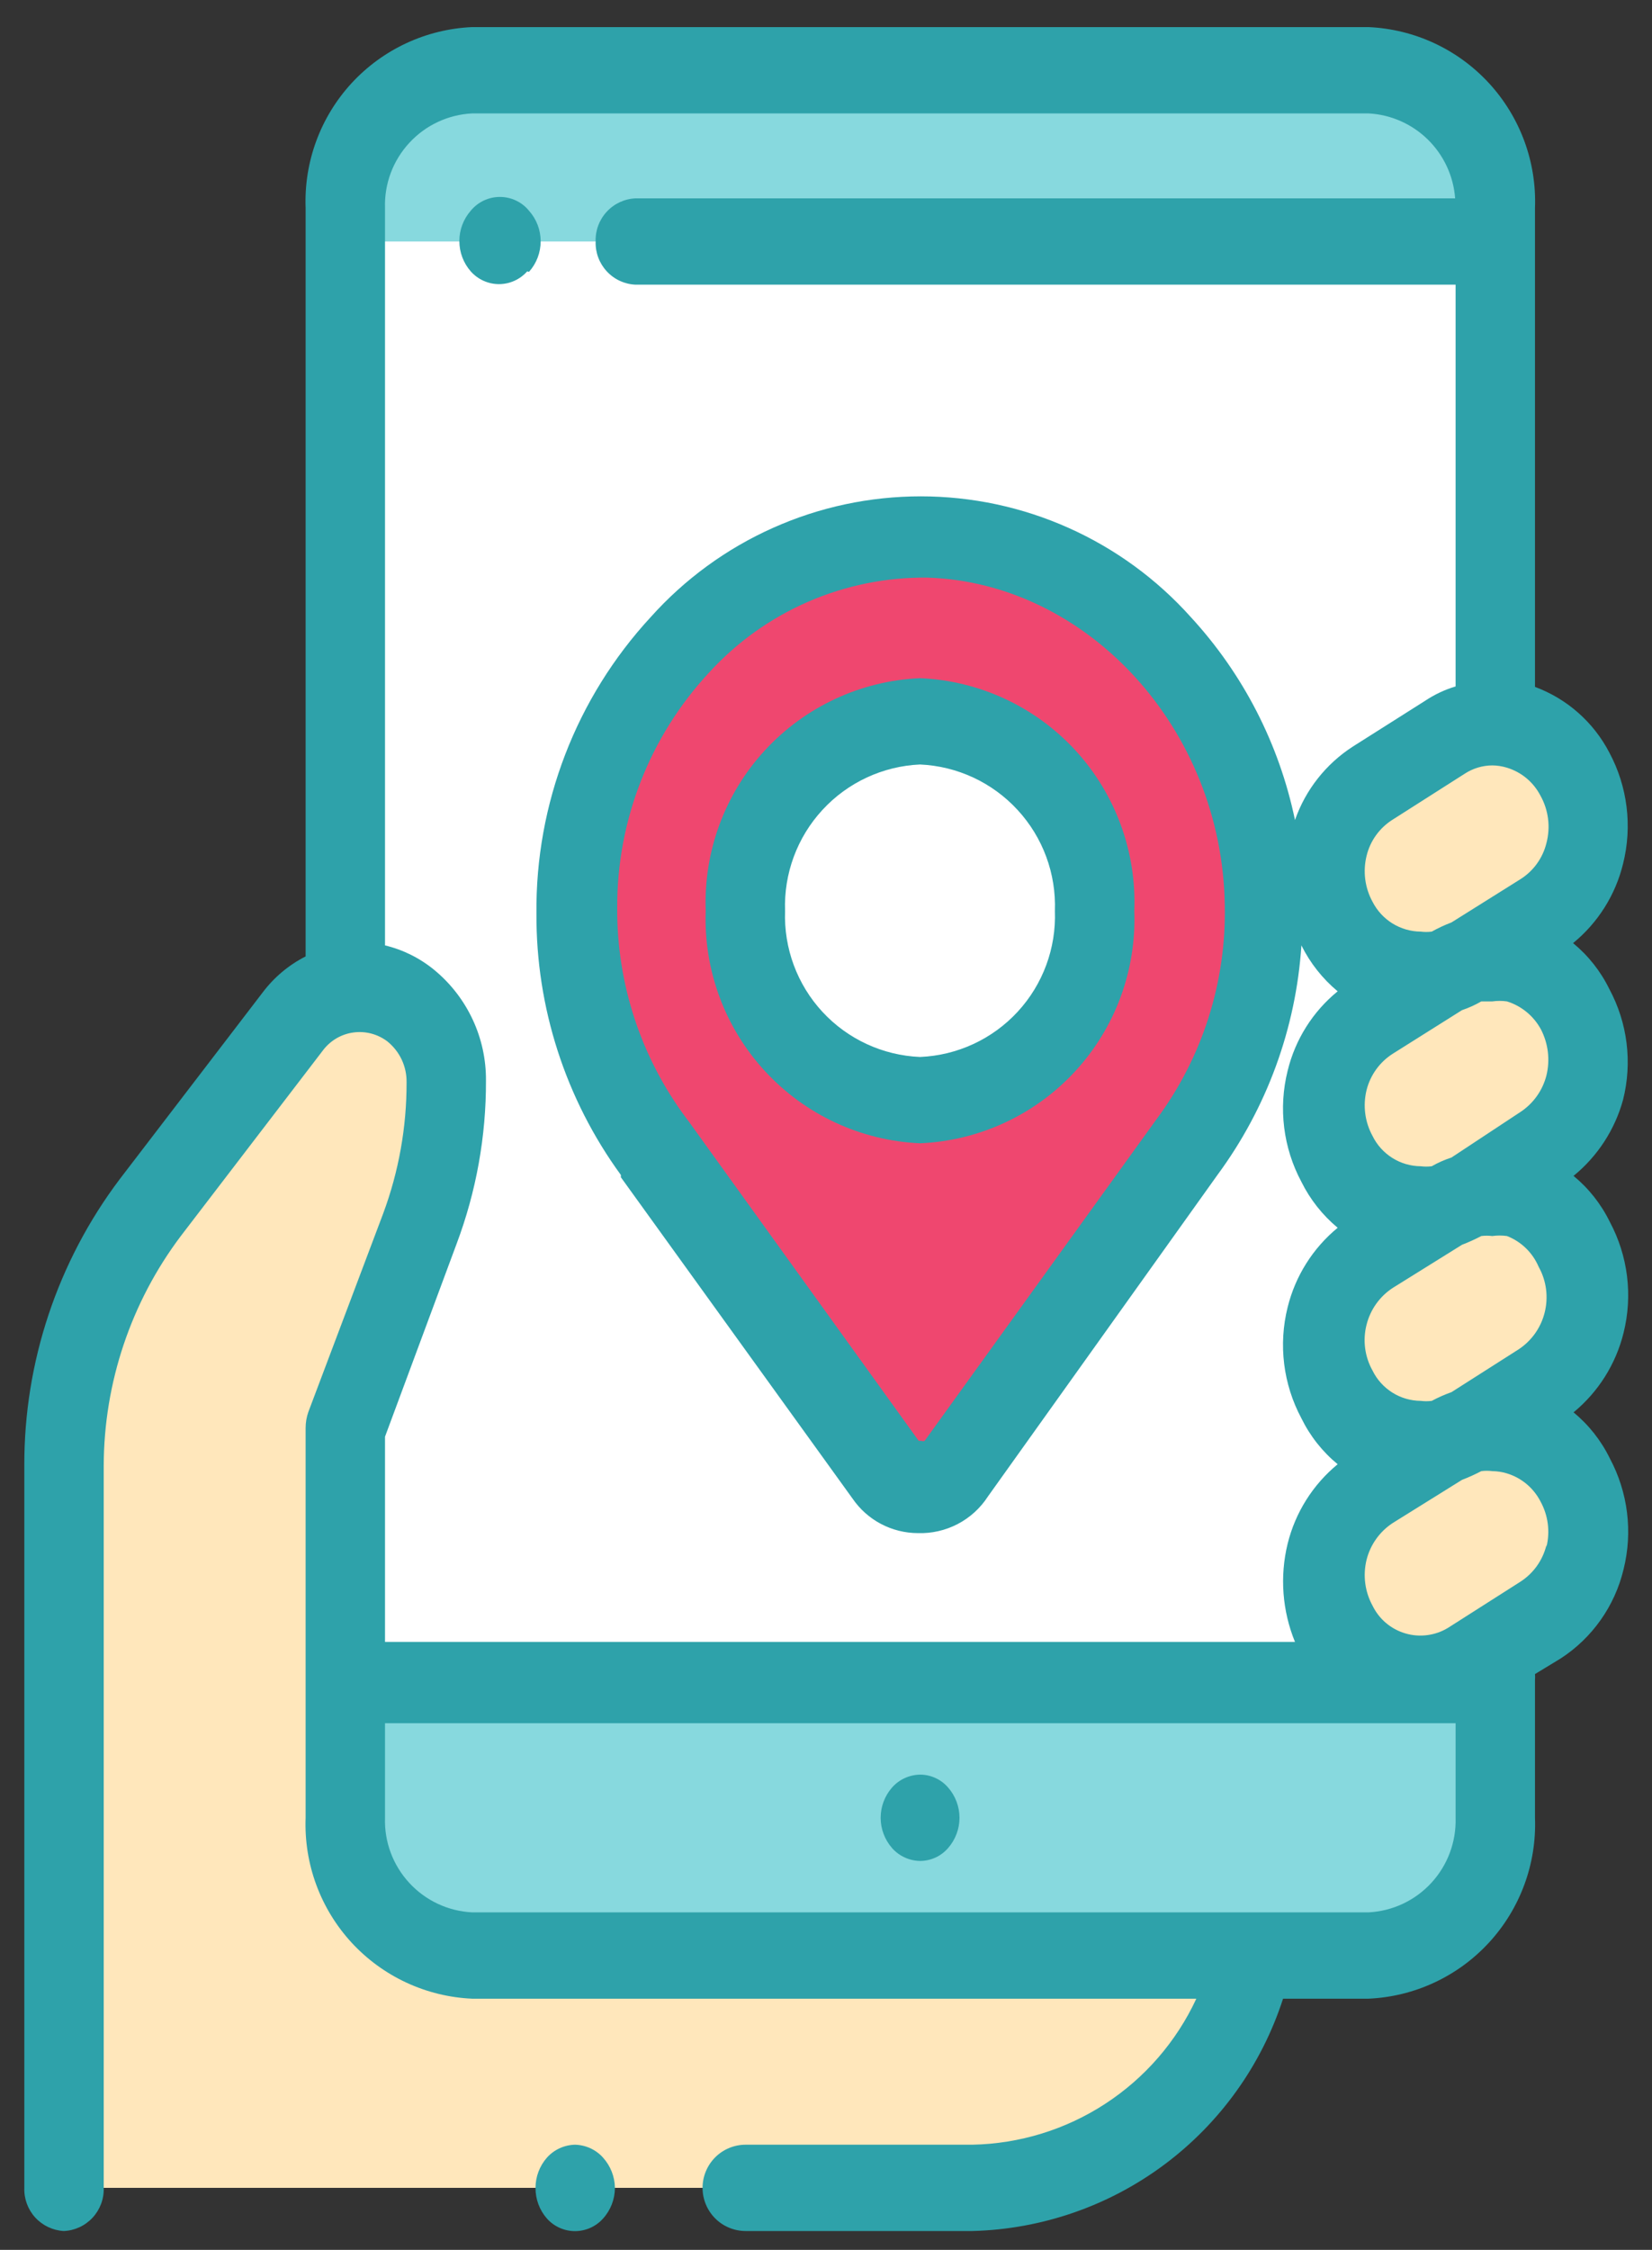
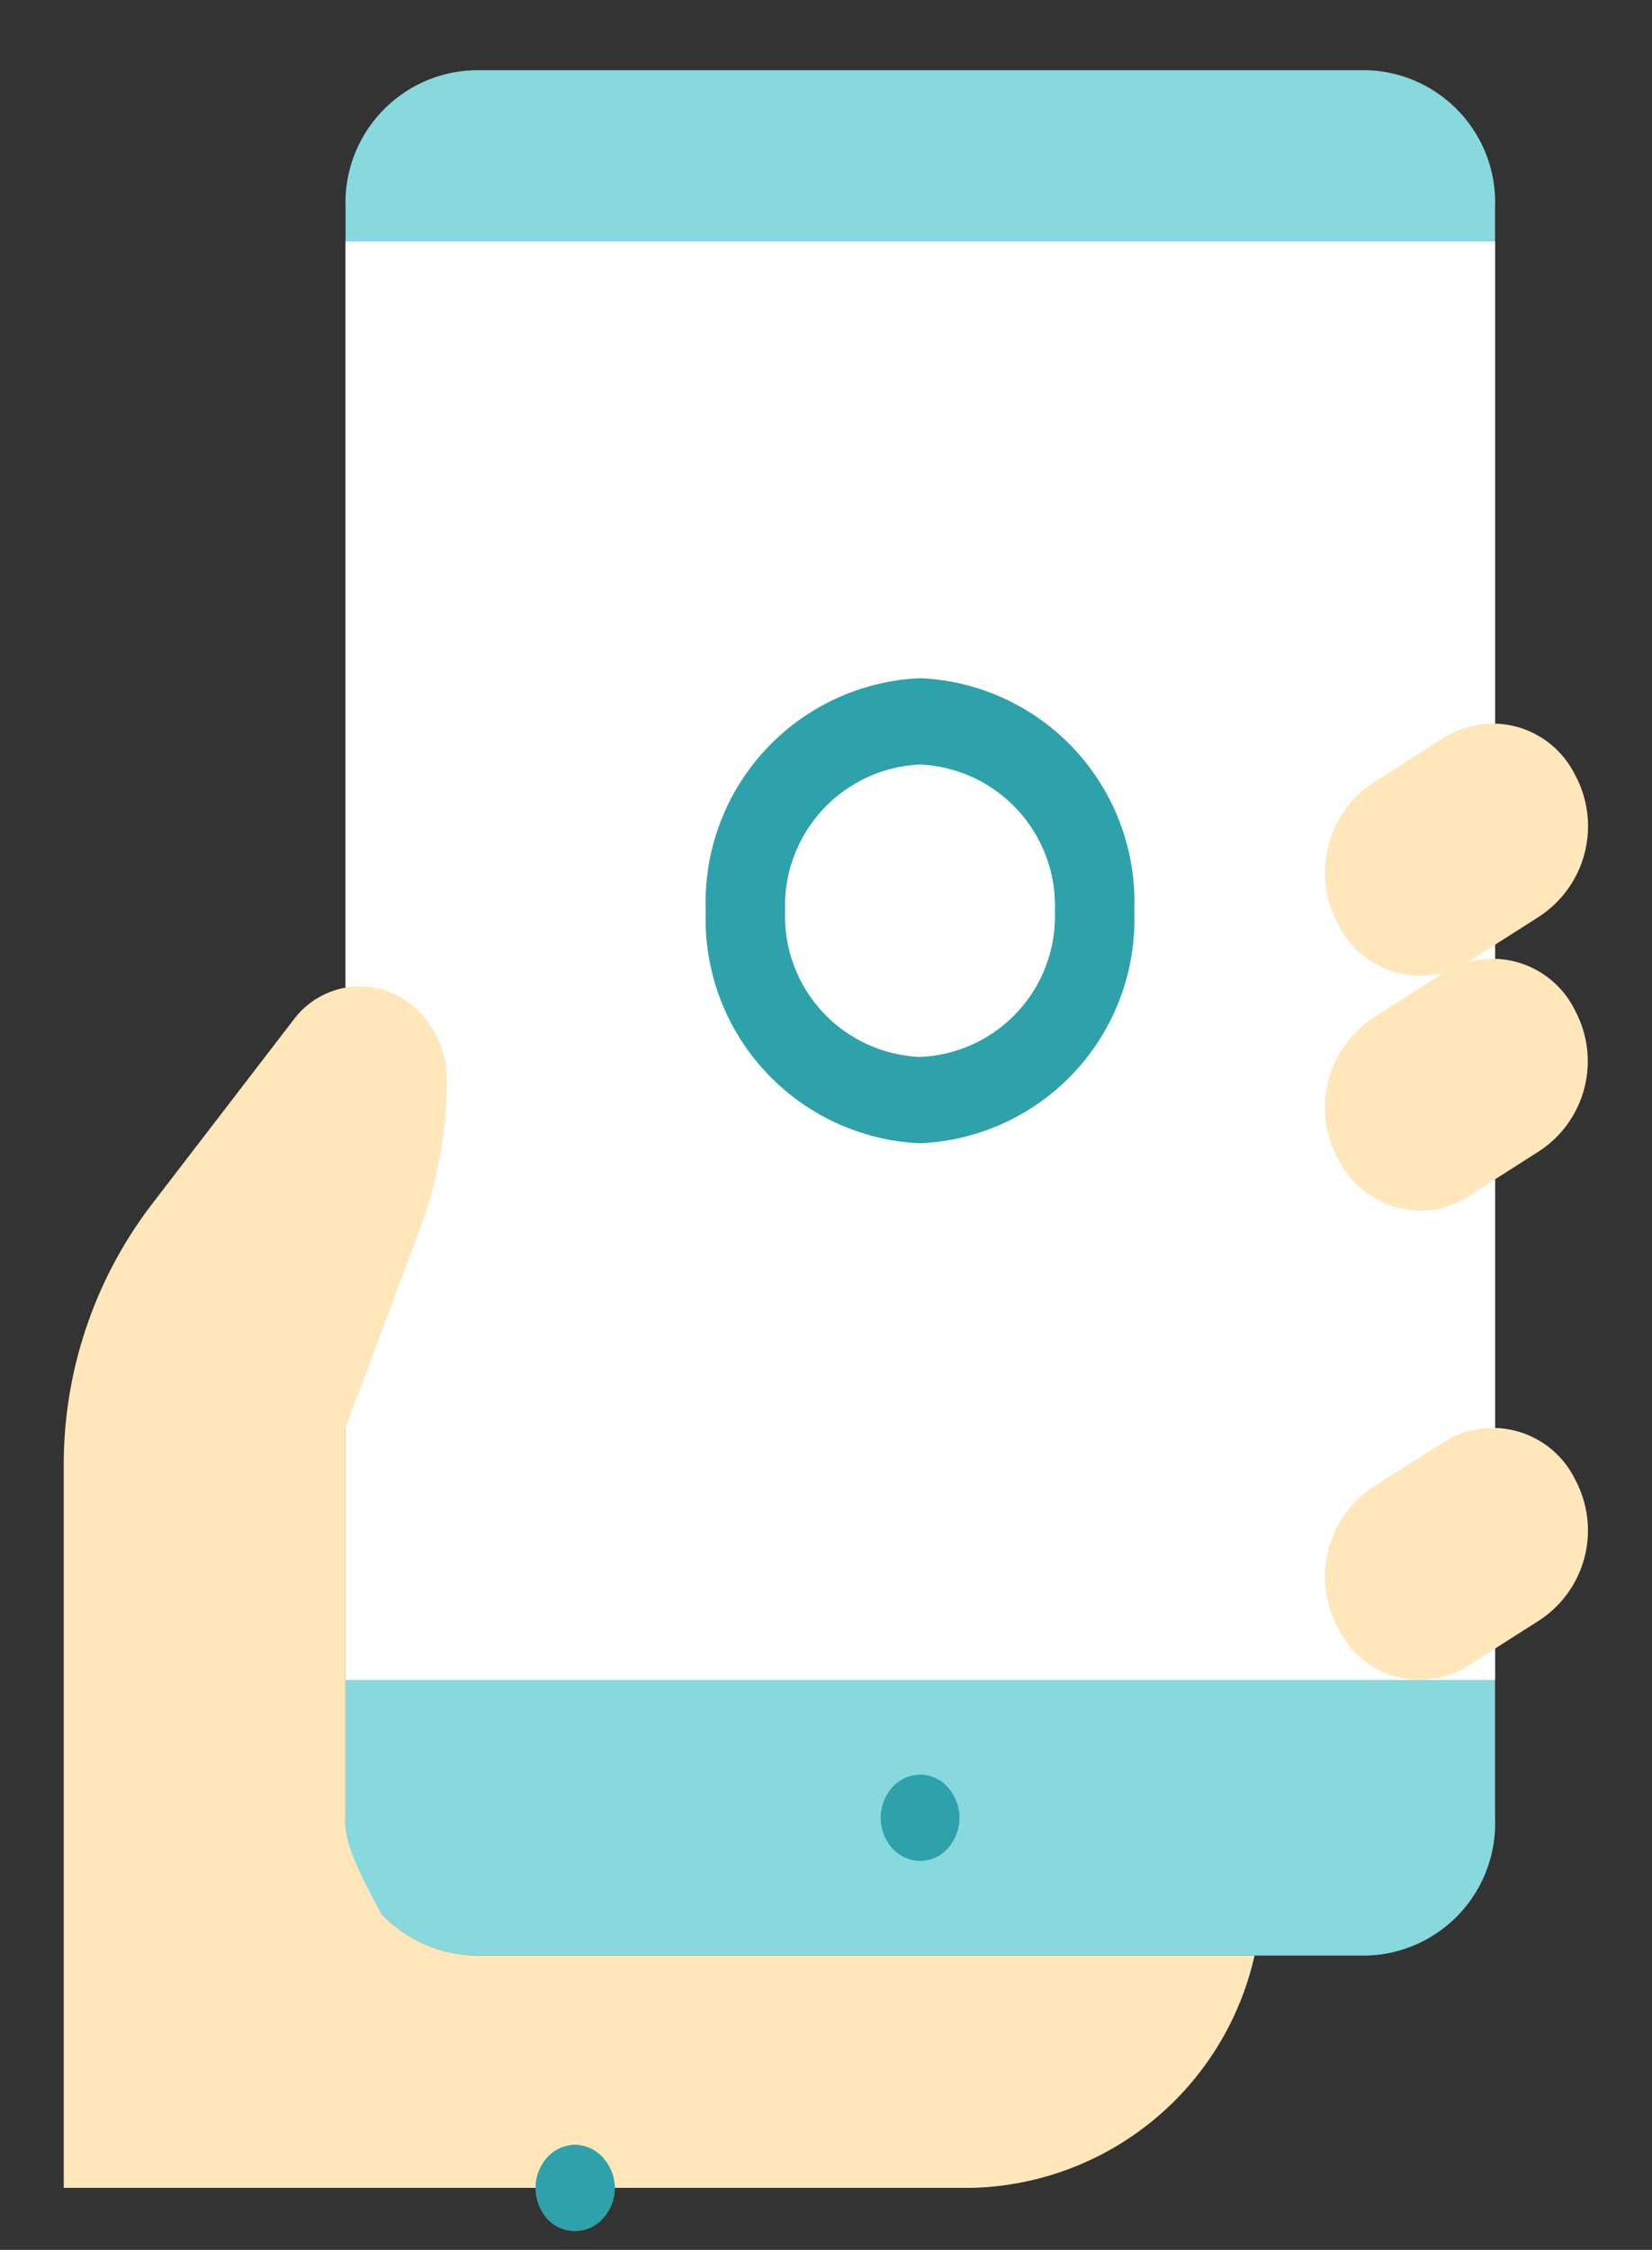
<svg xmlns="http://www.w3.org/2000/svg" width="36" height="49" viewBox="0 0 36 49" fill="none">
  <rect x="0" y="0" width="36" height="49" fill="#333333" stroke="none" />
  <g clip-path="url(#clip0_12409_971)">
    <path d="M32.58 15.37V4.53C32.596 4.152 32.537 3.774 32.407 3.418C32.277 3.063 32.078 2.736 31.822 2.458C31.565 2.179 31.256 1.954 30.913 1.794C30.569 1.635 30.198 1.545 29.82 1.53H10.29C9.526 1.564 8.808 1.898 8.291 2.46C7.773 3.023 7.5 3.767 7.53 4.53V39.59C7.5 40.355 7.775 41.1 8.294 41.663C8.813 42.225 9.535 42.559 10.3 42.59H29.82C30.198 42.575 30.569 42.485 30.913 42.325C31.256 42.166 31.565 41.941 31.822 41.662C32.078 41.384 32.277 41.057 32.407 40.702C32.537 40.346 32.596 39.968 32.58 39.59V15.37Z" fill="#87D9DE" />
    <path d="M7.529 5.26H32.579V36.59H7.529V5.26Z" fill="white" />
-     <path d="M7.529 39.59V31.1L9.159 26.74C9.541 25.713 9.738 24.626 9.739 23.53C9.74 23.215 9.672 22.904 9.539 22.619C9.406 22.333 9.211 22.081 8.969 21.88C8.779 21.728 8.561 21.615 8.326 21.55C8.092 21.484 7.847 21.467 7.606 21.498C7.365 21.53 7.133 21.611 6.923 21.735C6.714 21.859 6.532 22.024 6.389 22.22L3.269 26.28C2.044 27.905 1.384 29.885 1.389 31.92V47.65H21.189C22.631 47.611 24.019 47.093 25.133 46.176C26.247 45.26 27.023 43.998 27.339 42.59H10.339C9.957 42.58 9.58 42.494 9.232 42.337C8.883 42.18 8.569 41.956 8.307 41.677C8.046 41.398 7.843 41.069 7.709 40.711C7.575 40.353 7.514 39.972 7.529 39.59Z" fill="#FFE7BB" />
+     <path d="M7.529 39.59V31.1L9.159 26.74C9.541 25.713 9.738 24.626 9.739 23.53C9.74 23.215 9.672 22.904 9.539 22.619C9.406 22.333 9.211 22.081 8.969 21.88C8.779 21.728 8.561 21.615 8.326 21.55C8.092 21.484 7.847 21.467 7.606 21.498C7.365 21.53 7.133 21.611 6.923 21.735C6.714 21.859 6.532 22.024 6.389 22.22L3.269 26.28C2.044 27.905 1.384 29.885 1.389 31.92V47.65H21.189C22.631 47.611 24.019 47.093 25.133 46.176C26.247 45.26 27.023 43.998 27.339 42.59H10.339C9.957 42.58 9.58 42.494 9.232 42.337C8.883 42.18 8.569 41.956 8.307 41.677C7.575 40.353 7.514 39.972 7.529 39.59Z" fill="#FFE7BB" />
    <path d="M30.96 21.25C30.585 21.251 30.217 21.146 29.899 20.948C29.581 20.75 29.325 20.466 29.16 20.13C28.879 19.614 28.801 19.012 28.942 18.442C29.082 17.872 29.431 17.376 29.92 17.05L31.49 16.05C31.726 15.906 31.99 15.813 32.265 15.777C32.54 15.74 32.819 15.761 33.085 15.838C33.351 15.915 33.598 16.047 33.81 16.224C34.023 16.402 34.197 16.622 34.32 16.87C34.604 17.391 34.68 18 34.533 18.575C34.387 19.15 34.028 19.648 33.53 19.97L31.96 20.97C31.657 21.15 31.312 21.246 30.96 21.25Z" fill="#FFE7BB" />
    <path d="M30.959 26.37C30.584 26.364 30.218 26.256 29.901 26.056C29.584 25.857 29.327 25.575 29.159 25.24C28.878 24.726 28.801 24.125 28.942 23.557C29.082 22.989 29.431 22.494 29.919 22.17L31.489 21.17C31.726 21.026 31.991 20.934 32.266 20.898C32.541 20.862 32.82 20.884 33.086 20.962C33.352 21.04 33.599 21.173 33.812 21.352C34.024 21.53 34.197 21.751 34.319 22C34.599 22.518 34.674 23.124 34.527 23.695C34.381 24.266 34.024 24.761 33.529 25.08L31.959 26.08C31.659 26.268 31.313 26.368 30.959 26.37Z" fill="#FFE7BB" />
-     <path d="M30.959 31.48C30.584 31.474 30.218 31.366 29.901 31.166C29.584 30.967 29.327 30.685 29.159 30.35C28.878 29.836 28.801 29.235 28.942 28.667C29.082 28.099 29.431 27.604 29.919 27.28L31.489 26.28C31.726 26.136 31.991 26.044 32.266 26.008C32.541 25.972 32.82 25.994 33.086 26.072C33.352 26.15 33.599 26.283 33.812 26.462C34.024 26.64 34.197 26.861 34.319 27.11C34.599 27.628 34.674 28.234 34.527 28.805C34.381 29.376 34.024 29.87 33.529 30.19L31.959 31.19C31.657 31.373 31.312 31.473 30.959 31.48Z" fill="#FFE7BB" />
    <path d="M30.959 36.59C30.583 36.59 30.215 36.484 29.896 36.284C29.578 36.084 29.322 35.798 29.159 35.46C28.878 34.946 28.801 34.346 28.942 33.777C29.082 33.209 29.431 32.714 29.919 32.39L31.489 31.39C31.726 31.246 31.989 31.153 32.264 31.117C32.539 31.08 32.818 31.101 33.084 31.178C33.35 31.255 33.597 31.387 33.81 31.564C34.022 31.742 34.196 31.962 34.319 32.21C34.602 32.73 34.678 33.337 34.532 33.91C34.385 34.484 34.027 34.98 33.529 35.3L31.959 36.3C31.657 36.483 31.312 36.583 30.959 36.59Z" fill="#FFE7BB" />
-     <path d="M12.53 19.84C12.53 15.31 15.95 11.64 20.14 11.7C24.14 11.76 27.46 15.32 27.53 19.7C27.578 21.599 26.987 23.458 25.85 24.98L20.78 32.03C20.697 32.152 20.586 32.251 20.456 32.32C20.326 32.389 20.182 32.425 20.035 32.425C19.888 32.425 19.743 32.389 19.613 32.32C19.483 32.251 19.372 32.152 19.29 32.03L14.24 25.03C13.111 23.537 12.51 21.712 12.53 19.84Z" fill="#EF476F" />
    <path d="M23.858 19.84C23.891 20.889 23.51 21.909 22.797 22.68C22.084 23.451 21.097 23.911 20.048 23.96C19.002 23.908 18.017 23.447 17.306 22.677C16.596 21.906 16.216 20.888 16.248 19.84C16.213 18.791 16.592 17.769 17.302 16.997C18.013 16.224 19 15.762 20.048 15.71C21.099 15.759 22.088 16.22 22.801 16.993C23.514 17.766 23.894 18.789 23.858 19.84Z" fill="white" />
    <path d="M20.05 38.65C19.935 38.652 19.821 38.677 19.716 38.726C19.61 38.774 19.517 38.843 19.44 38.93C19.28 39.112 19.191 39.347 19.191 39.59C19.191 39.833 19.28 40.068 19.44 40.25C19.517 40.337 19.61 40.406 19.716 40.454C19.821 40.503 19.935 40.528 20.05 40.53C20.166 40.53 20.28 40.504 20.386 40.456C20.491 40.408 20.584 40.337 20.66 40.25C20.82 40.068 20.909 39.833 20.909 39.59C20.909 39.347 20.82 39.112 20.66 38.93C20.584 38.842 20.491 38.772 20.386 38.724C20.28 38.675 20.166 38.65 20.05 38.65Z" fill="#2EA2AA" />
-     <path d="M11.528 5.92C11.692 5.737 11.782 5.5 11.782 5.255C11.782 5.01 11.692 4.773 11.528 4.59C11.452 4.496 11.355 4.42 11.245 4.368C11.135 4.316 11.015 4.289 10.893 4.289C10.772 4.289 10.652 4.316 10.542 4.368C10.432 4.42 10.335 4.496 10.258 4.59C10.098 4.772 10.01 5.007 10.01 5.25C10.01 5.493 10.098 5.727 10.258 5.91C10.335 5.997 10.43 6.067 10.536 6.115C10.642 6.163 10.757 6.188 10.873 6.188C10.99 6.188 11.105 6.163 11.211 6.115C11.317 6.067 11.412 5.997 11.489 5.91L11.528 5.92Z" fill="#2EA2AA" />
-     <path d="M35.37 23.95C35.574 23.137 35.467 22.278 35.07 21.54C34.881 21.154 34.612 20.813 34.28 20.54C34.822 20.098 35.205 19.49 35.37 18.81C35.574 17.994 35.467 17.131 35.07 16.39C34.726 15.729 34.149 15.219 33.45 14.96V4.53C33.488 3.527 33.127 2.55 32.447 1.811C31.767 1.073 30.823 0.634 29.82 0.59L10.29 0.59C9.287 0.634 8.343 1.073 7.662 1.811C6.982 2.55 6.622 3.527 6.66 4.53V20.83C6.29 21.018 5.969 21.288 5.72 21.62L2.61 25.68C1.254 27.477 0.523 29.669 0.53 31.92V47.65C0.522 47.888 0.607 48.12 0.768 48.296C0.929 48.471 1.152 48.577 1.39 48.59C1.629 48.58 1.855 48.475 2.018 48.299C2.181 48.123 2.268 47.89 2.26 47.65V31.92C2.265 30.116 2.854 28.361 3.94 26.92L7.05 22.86C7.212 22.654 7.448 22.519 7.708 22.486C7.968 22.452 8.231 22.522 8.44 22.68C8.573 22.787 8.68 22.922 8.753 23.076C8.826 23.231 8.862 23.399 8.86 23.57C8.863 24.546 8.69 25.515 8.35 26.43L6.72 30.75C6.68 30.863 6.66 30.981 6.66 31.1V39.59C6.622 40.593 6.982 41.57 7.662 42.309C8.343 43.047 9.287 43.486 10.29 43.53H26.07C25.636 44.464 24.948 45.257 24.085 45.819C23.223 46.381 22.219 46.69 21.19 46.71H16.25C16 46.71 15.761 46.809 15.585 46.985C15.409 47.162 15.31 47.401 15.31 47.65C15.31 47.899 15.409 48.138 15.585 48.315C15.761 48.491 16 48.59 16.25 48.59H21.19C22.703 48.551 24.168 48.044 25.38 47.138C26.593 46.231 27.494 44.971 27.96 43.53H29.82C30.823 43.486 31.767 43.047 32.447 42.309C33.127 41.57 33.488 40.593 33.45 39.59V36.59C33.454 36.547 33.454 36.503 33.45 36.46L34.01 36.12C34.699 35.673 35.189 34.978 35.38 34.18C35.584 33.364 35.477 32.502 35.08 31.76C34.891 31.374 34.622 31.033 34.29 30.76C34.83 30.316 35.212 29.709 35.38 29.03C35.584 28.214 35.477 27.352 35.08 26.61C34.891 26.224 34.622 25.883 34.29 25.61C34.814 25.183 35.192 24.602 35.37 23.95ZM31.63 30.32C31.482 30.373 31.338 30.436 31.2 30.51C31.12 30.52 31.04 30.52 30.96 30.51C30.741 30.508 30.527 30.446 30.341 30.329C30.156 30.212 30.006 30.047 29.91 29.85C29.74 29.546 29.693 29.188 29.78 28.85C29.863 28.521 30.066 28.236 30.35 28.05L31.86 27.11C32.004 27.055 32.144 26.991 32.28 26.92C32.359 26.91 32.44 26.91 32.52 26.92C32.626 26.905 32.734 26.905 32.84 26.92C32.994 26.98 33.134 27.07 33.252 27.185C33.371 27.3 33.465 27.438 33.53 27.59C33.7 27.894 33.746 28.252 33.66 28.59C33.577 28.919 33.374 29.204 33.09 29.39L31.63 30.32ZM31.63 25.21C31.48 25.259 31.337 25.322 31.2 25.4C31.12 25.41 31.04 25.41 30.96 25.4C30.741 25.398 30.527 25.336 30.341 25.219C30.156 25.102 30.006 24.937 29.91 24.74C29.743 24.435 29.697 24.078 29.78 23.74C29.862 23.414 30.066 23.131 30.35 22.95L31.86 22C32.006 21.951 32.147 21.887 32.28 21.81H32.52C32.626 21.795 32.734 21.795 32.84 21.81C33.157 21.909 33.422 22.128 33.58 22.42C33.739 22.728 33.782 23.083 33.7 23.42C33.617 23.749 33.414 24.034 33.13 24.22L31.63 25.21ZM33.7 18.36C33.62 18.688 33.416 18.971 33.13 19.15L31.63 20.09C31.482 20.146 31.338 20.213 31.2 20.29C31.12 20.3 31.04 20.3 30.96 20.29C30.742 20.288 30.529 20.226 30.344 20.112C30.159 19.997 30.009 19.834 29.91 19.64C29.743 19.335 29.697 18.978 29.78 18.64C29.859 18.312 30.064 18.029 30.35 17.85L31.92 16.85C32.098 16.734 32.307 16.671 32.52 16.67C32.628 16.671 32.736 16.688 32.84 16.72C32.996 16.768 33.141 16.846 33.267 16.951C33.392 17.056 33.495 17.185 33.57 17.33C33.745 17.644 33.791 18.013 33.7 18.36ZM9.95 27.09C10.378 25.952 10.595 24.746 10.59 23.53C10.593 23.072 10.494 22.619 10.3 22.204C10.106 21.789 9.823 21.422 9.47 21.13C9.156 20.87 8.786 20.685 8.39 20.59V4.53C8.373 4.006 8.563 3.497 8.919 3.112C9.274 2.726 9.766 2.496 10.29 2.47H29.82C30.306 2.495 30.766 2.697 31.114 3.038C31.462 3.379 31.674 3.834 31.71 4.32H13.85C13.61 4.33 13.384 4.435 13.222 4.611C13.059 4.787 12.972 5.02 12.98 5.26C12.972 5.5 13.059 5.733 13.222 5.909C13.384 6.085 13.61 6.19 13.85 6.2H31.72V14.95C31.486 15.02 31.263 15.125 31.06 15.26L29.48 16.26C28.894 16.639 28.45 17.201 28.22 17.86C27.877 16.208 27.093 14.681 25.95 13.44C25.209 12.613 24.302 11.951 23.288 11.498C22.274 11.044 21.175 10.81 20.065 10.81C18.954 10.81 17.856 11.044 16.842 11.498C15.828 11.951 14.921 12.613 14.18 13.44C12.556 15.197 11.666 17.508 11.69 19.9C11.68 21.944 12.325 23.938 13.53 25.59V25.64L18.58 32.64C18.738 32.87 18.95 33.059 19.198 33.19C19.445 33.32 19.72 33.389 20 33.39C20.302 33.4 20.602 33.332 20.87 33.192C21.139 33.052 21.366 32.844 21.53 32.59L26.53 25.59C27.605 24.133 28.241 22.397 28.36 20.59C28.551 20.975 28.82 21.315 29.15 21.59C28.608 22.032 28.225 22.64 28.06 23.32C27.856 24.136 27.963 24.998 28.36 25.74C28.551 26.125 28.82 26.465 29.15 26.74C28.61 27.184 28.228 27.791 28.06 28.47C27.856 29.286 27.963 30.148 28.36 30.89C28.549 31.276 28.818 31.617 29.15 31.89C28.61 32.334 28.228 32.941 28.06 33.62C27.886 34.332 27.942 35.081 28.22 35.76H8.39V31.29L9.95 27.09ZM26.69 19.71C26.726 21.389 26.202 23.032 25.2 24.38L20.15 31.38C20.139 31.385 20.127 31.387 20.115 31.387C20.103 31.387 20.091 31.385 20.08 31.38C20.08 31.38 20.03 31.38 20.02 31.38L15.02 24.44L14.96 24.36C13.971 23.038 13.441 21.43 13.45 19.78C13.44 17.878 14.155 16.044 15.45 14.65C16.053 13.989 16.788 13.463 17.609 13.106C18.429 12.75 19.315 12.57 20.21 12.58C23.69 12.69 26.63 15.86 26.69 19.71ZM29.82 41.65H10.29C9.766 41.624 9.274 41.394 8.919 41.008C8.563 40.623 8.373 40.114 8.39 39.59V37.53H31.72V39.59C31.736 40.114 31.546 40.623 31.191 41.008C30.836 41.394 30.343 41.624 29.82 41.65ZM33.7 33.65C33.62 33.98 33.416 34.267 33.13 34.45L31.56 35.45C31.422 35.535 31.268 35.59 31.108 35.611C30.947 35.633 30.784 35.621 30.628 35.575C30.473 35.53 30.329 35.453 30.205 35.349C30.081 35.245 29.981 35.115 29.91 34.97C29.743 34.665 29.697 34.308 29.78 33.97C29.863 33.641 30.066 33.356 30.35 33.17L31.86 32.23C32.004 32.175 32.144 32.111 32.28 32.04C32.359 32.03 32.44 32.03 32.52 32.04C32.628 32.041 32.736 32.058 32.84 32.09C32.996 32.138 33.141 32.216 33.267 32.321C33.392 32.426 33.495 32.555 33.57 32.7C33.736 33.002 33.783 33.355 33.7 33.69V33.65Z" fill="#2EA2AA" />
    <path d="M12.53 46.71C12.415 46.713 12.301 46.739 12.196 46.787C12.091 46.835 11.997 46.904 11.92 46.99C11.759 47.172 11.67 47.407 11.67 47.65C11.668 47.897 11.757 48.135 11.92 48.32C11.997 48.406 12.091 48.474 12.196 48.521C12.301 48.568 12.415 48.592 12.53 48.592C12.645 48.592 12.759 48.568 12.864 48.521C12.969 48.474 13.063 48.406 13.14 48.32C13.307 48.137 13.399 47.898 13.4 47.65C13.397 47.406 13.304 47.171 13.14 46.99C13.063 46.904 12.969 46.835 12.864 46.787C12.759 46.739 12.645 46.713 12.53 46.71Z" fill="#2EA2AA" />
    <path d="M20.049 14.77C18.758 14.827 17.543 15.392 16.668 16.342C15.793 17.292 15.33 18.549 15.379 19.84C15.332 21.129 15.797 22.384 16.672 23.331C17.547 24.279 18.76 24.843 20.049 24.9C21.338 24.845 22.553 24.282 23.428 23.334C24.303 22.386 24.767 21.13 24.718 19.84C24.77 18.549 24.307 17.29 23.432 16.339C22.556 15.389 21.34 14.825 20.049 14.77ZM20.049 23.02C19.238 22.986 18.473 22.633 17.922 22.037C17.371 21.441 17.079 20.651 17.108 19.84C17.079 19.028 17.371 18.237 17.922 17.64C18.472 17.042 19.237 16.686 20.049 16.65C20.86 16.686 21.625 17.042 22.175 17.64C22.726 18.237 23.018 19.028 22.988 19.84C23.018 20.651 22.726 21.441 22.175 22.037C21.624 22.633 20.859 22.986 20.049 23.02Z" fill="#2EA2AA" />
  </g>
  <defs>
    <clipPath id="clip0_12409_971">
      <rect width="34.94" height="48" fill="white" transform="translate(0.529 0.59)" />
    </clipPath>
  </defs>
</svg>